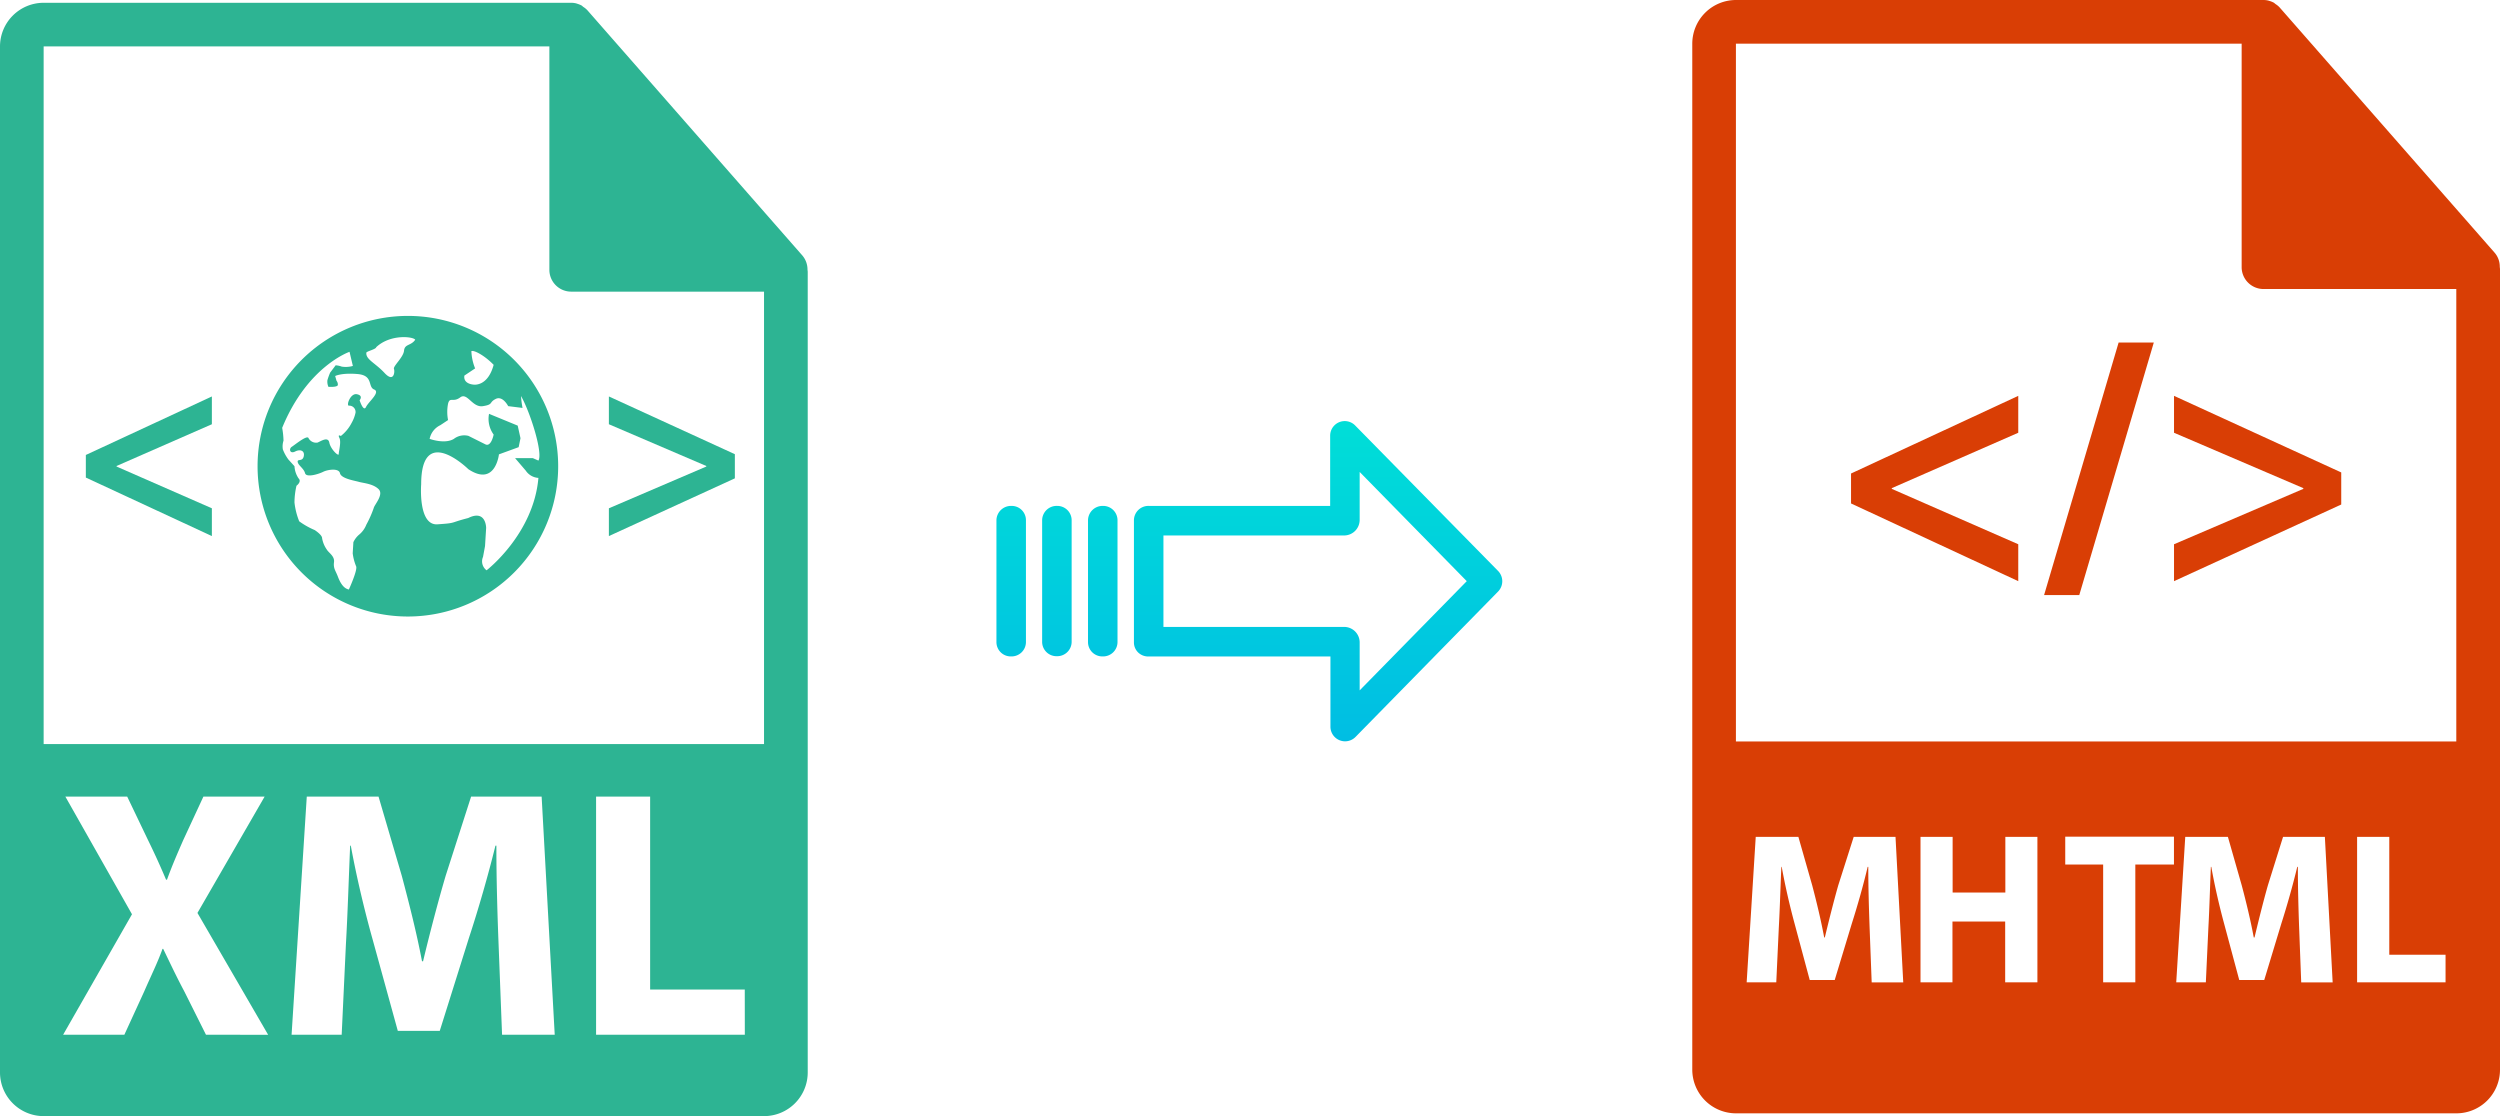
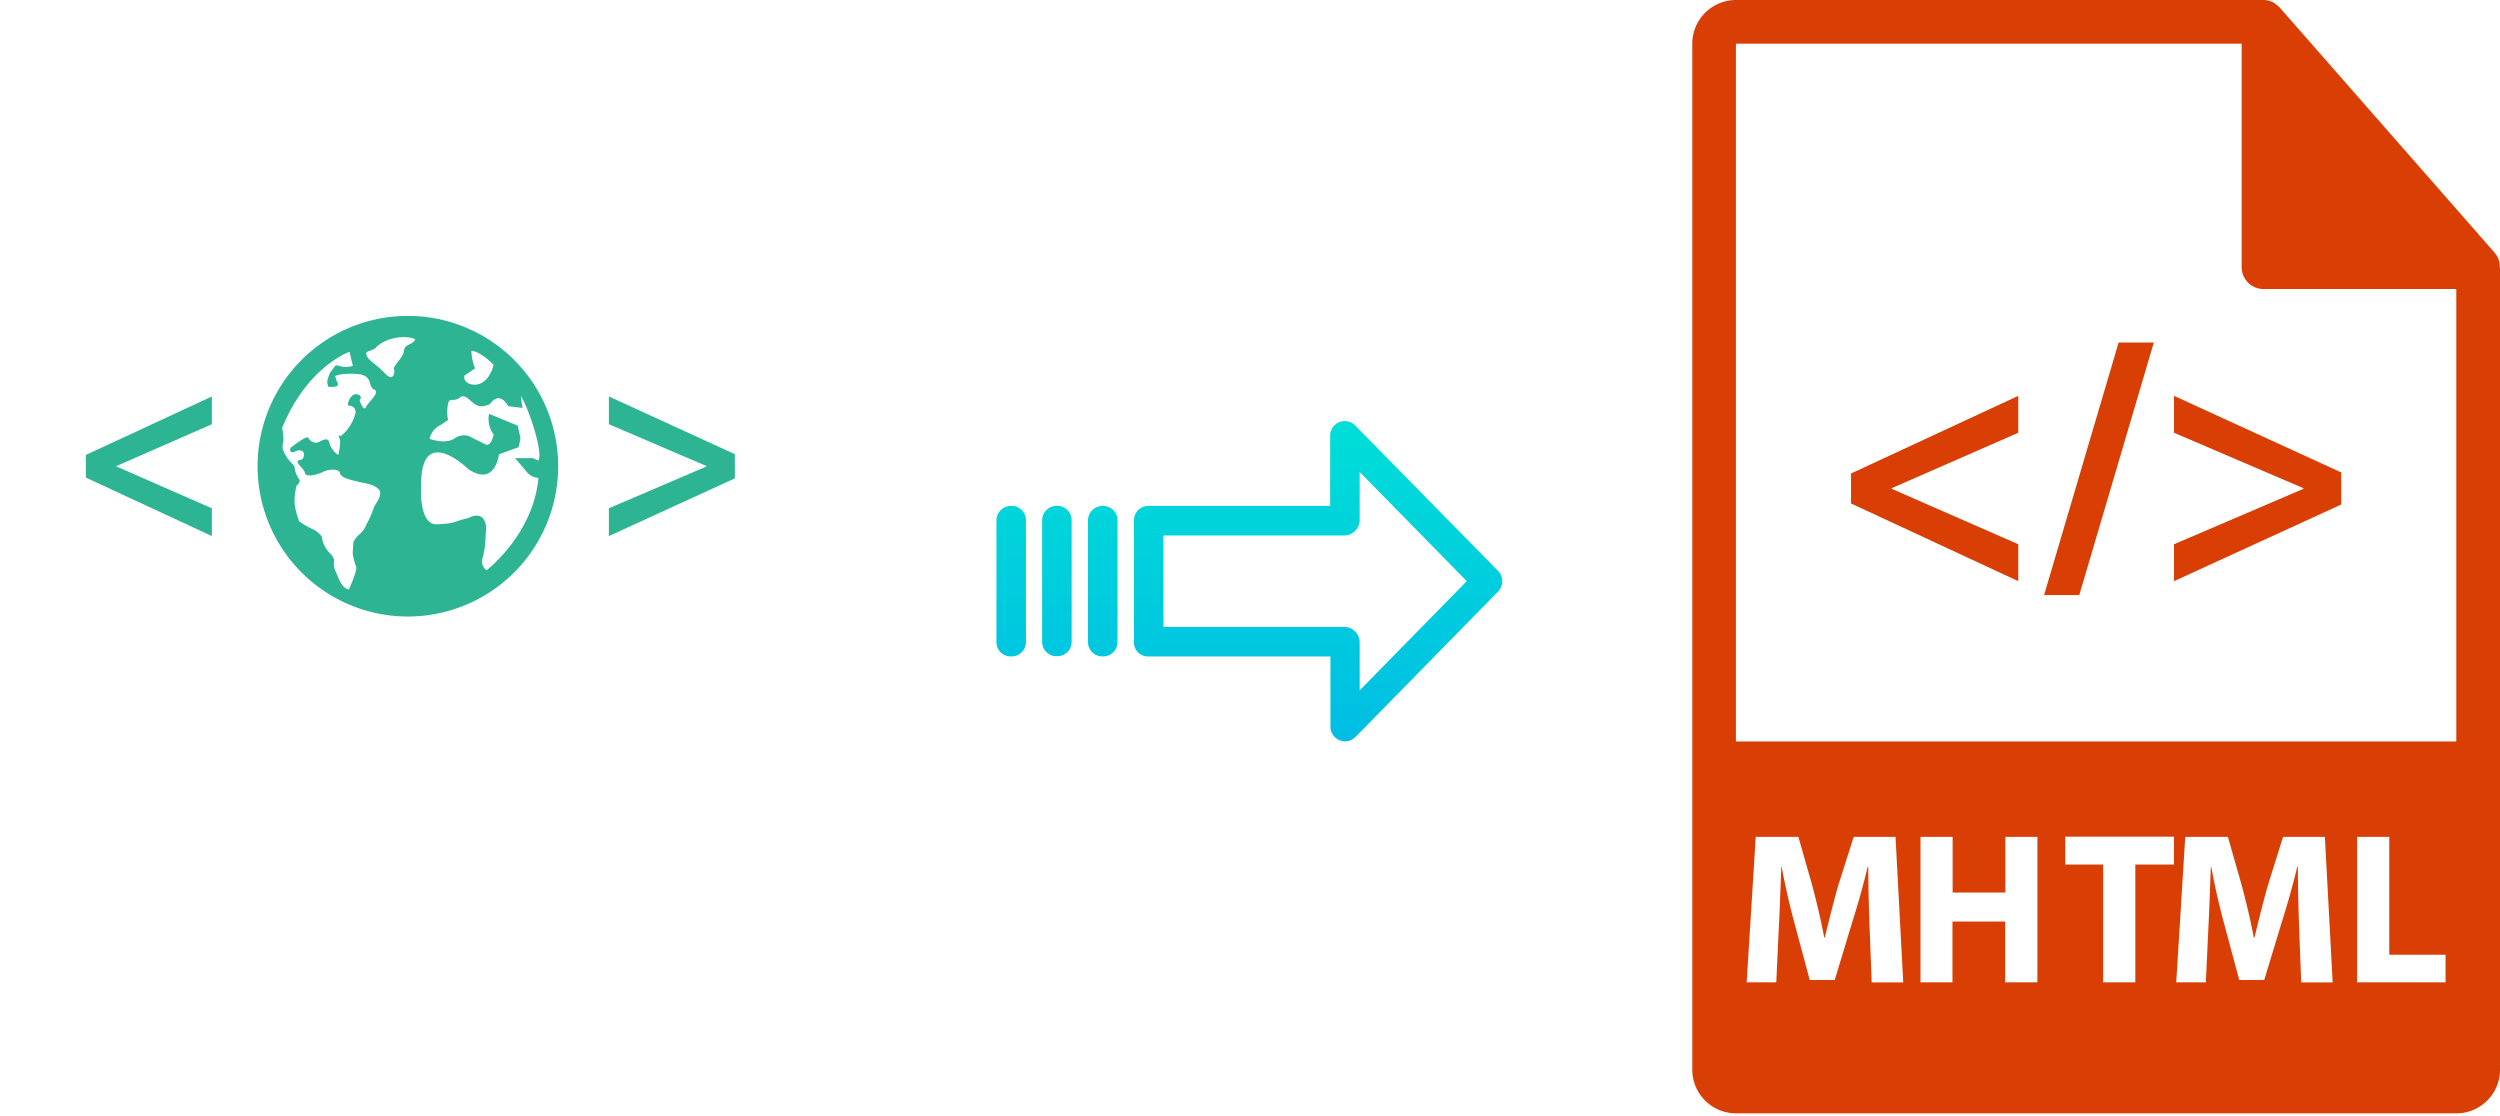
<svg xmlns="http://www.w3.org/2000/svg" xmlns:xlink="http://www.w3.org/1999/xlink" viewBox="0 0 449.1 200.5">
  <defs>
    <style>.cls-1{fill:#d93e05;}.cls-2{fill:url(#linear-gradient);}.cls-3{fill:url(#linear-gradient-2);}.cls-4{fill:url(#linear-gradient-3);}.cls-5{fill:url(#linear-gradient-4);}.cls-6{fill:#2db493;}</style>
    <linearGradient id="linear-gradient" x1="236.79" y1="632.33" x2="236.79" y2="751.53" gradientTransform="translate(0 -586.76)" gradientUnits="userSpaceOnUse">
      <stop offset="0" stop-color="#00efd1" />
      <stop offset="1" stop-color="#00acea" />
    </linearGradient>
    <linearGradient id="linear-gradient-2" x1="198.1" y1="632.33" x2="198.1" y2="751.53" xlink:href="#linear-gradient" />
    <linearGradient id="linear-gradient-3" x1="189.86" y1="632.33" x2="189.86" y2="751.53" xlink:href="#linear-gradient" />
    <linearGradient id="linear-gradient-4" x1="181.65" y1="632.33" x2="181.65" y2="751.53" xlink:href="#linear-gradient" />
  </defs>
  <title>xml to mhtml</title>
  <g id="Layer_2" data-name="Layer 2">
    <g id="Layer_1-2" data-name="Layer 1">
      <g id="Layer_2-2" data-name="Layer 2">
        <g id="Layer_2-2-2" data-name="Layer 2-2">
          <path class="cls-1" d="M449.06,47.93a3.83,3.83,0,0,0-.93-2.54l-38.57-44h0a3.45,3.45,0,0,0-.77-.65L408.5.5a4,4,0,0,0-.77-.32l-.22-.07a3.8,3.8,0,0,0-.89-.11H311.84A7.86,7.86,0,0,0,304,7.84V192.16a7.86,7.86,0,0,0,7.84,7.84H441.25a7.84,7.84,0,0,0,7.85-7.84V48.36C449.1,48.22,449.07,48.07,449.06,47.93ZM311.84,7.84h90.85V48a3.93,3.93,0,0,0,3.92,3.92h34.64V133.2H311.84ZM366,176.47h-5.79V165.54h-9.47v10.93H345V150.33h5.77v10h9.47v-10H366Zm24.53-21.17h-6.94v21.17h-5.78V155.3H371v-5h19.53Zm22.86,21.17-.38-10c-.11-3.14-.22-6.95-.22-10.75h-.11c-.8,3.34-1.86,7.06-2.84,10.13l-3.09,10.2h-4.49l-2.72-10.13c-.83-3.06-1.7-6.78-2.3-10.2h-.08c-.15,3.53-.26,7.57-.44,10.83l-.46,9.92h-5.32l1.62-26.14h7.66l2.49,8.73c.8,3,1.59,6.28,2.16,9.35H405c.72-3,1.58-6.48,2.41-9.39l2.72-8.69h7.51l1.4,26.15h-5.65Zm25.93,0H423.43V150.33h5.78v21.18h10.11v5Zm-103.09,0-.38-10c-.11-3.14-.23-6.95-.23-10.75h-.11c-.79,3.34-1.85,7.06-2.83,10.13l-3.09,10.2H325.1l-2.72-10.13c-.83-3.06-1.7-6.78-2.31-10.2H320c-.15,3.53-.27,7.57-.45,10.83l-.46,9.92h-5.32l1.63-26.14h7.66l2.49,8.73c.79,3,1.58,6.28,2.15,9.35h.11c.72-3,1.59-6.48,2.42-9.39l2.77-8.69h7.51l1.39,26.15h-5.67Z" />
          <polygon class="cls-1" points="332.52 90.44 362.56 104.4 362.56 97.77 339.84 87.82 339.84 87.69 362.56 77.74 362.56 71.11 332.52 85.06 332.52 90.44" />
          <polygon class="cls-1" points="367.2 106.9 373.52 106.9 386.91 61.53 380.59 61.53 367.2 106.9" />
          <polygon class="cls-1" points="390.54 77.74 413.77 87.69 413.77 87.82 390.54 97.77 390.54 104.4 420.58 90.63 420.58 84.87 390.54 71.11 390.54 77.74" />
        </g>
        <g id="Layer_3" data-name="Layer 3">
          <path class="cls-2" d="M243.45,76.44a2.62,2.62,0,0,0-4.5,1.85V90.88h-32.6a2.6,2.6,0,0,0-2.65,2.55h0v22a2.51,2.51,0,0,0,.78,1.8,2.6,2.6,0,0,0,1.87.7H239v12.59a2.63,2.63,0,0,0,4.51,1.86l25.6-26.11a2.65,2.65,0,0,0,0-3.71Zm.8,47.58v-8.63a2.79,2.79,0,0,0-2.7-2.77H209V96.19h32.55a2.8,2.8,0,0,0,2.7-2.78V84.78l19.24,19.62Z" />
          <path class="cls-3" d="M198.1,90.88h0a2.62,2.62,0,0,0-2.65,2.55v21.93a2.57,2.57,0,0,0,2.58,2.56h.07a2.59,2.59,0,0,0,2.65-2.55h0V93.44a2.58,2.58,0,0,0-2.58-2.56Z" />
          <path class="cls-4" d="M189.86,90.88h0a2.6,2.6,0,0,0-2.65,2.55h0v21.89a2.58,2.58,0,0,0,2.59,2.56h.06a2.59,2.59,0,0,0,2.65-2.55h0V93.44a2.58,2.58,0,0,0-2.59-2.56Z" />
          <path class="cls-5" d="M181.61,90.88h0A2.62,2.62,0,0,0,179,93.43v21.93a2.57,2.57,0,0,0,2.58,2.56h.07a2.59,2.59,0,0,0,2.65-2.55h0V93.44a2.56,2.56,0,0,0-2.58-2.56h-.11Z" />
        </g>
      </g>
-       <path class="cls-6" d="M145.06,48.43a3.9,3.9,0,0,0-.93-2.54l-38.57-44,0,0a3.46,3.46,0,0,0-.78-.65L104.5,1a4.41,4.41,0,0,0-.78-.32l-.21-.07a3.82,3.82,0,0,0-.9-.11H7.84A7.85,7.85,0,0,0,0,8.34V192.66a7.85,7.85,0,0,0,7.84,7.84H137.25a7.85,7.85,0,0,0,7.85-7.84V48.86C145.1,48.72,145.07,48.57,145.06,48.43ZM37,185.88l-3.87-7.74c-1.59-3-2.61-5.21-3.81-7.68h-.13c-.88,2.47-2,4.69-3.3,7.68l-3.55,7.74h-11l12.37-21.64L11.74,143.1H22.85l3.74,7.81c1.27,2.6,2.22,4.7,3.24,7.11H30c1-2.73,1.84-4.63,2.92-7.11l3.62-7.81h11L35.47,164l12.7,21.89Zm53.19,0-.63-16.37c-.2-5.15-.39-11.37-.39-17.59H89c-1.34,5.46-3.11,11.56-4.76,16.57L79,185.18H71.46L66.9,168.62c-1.4-5-2.86-11.11-3.88-16.7H62.9c-.25,5.78-.45,12.38-.76,17.71l-.76,16.25h-9l2.73-42.78H68l4.19,14.28c1.33,5,2.67,10.28,3.62,15.3H76c1.2-5,2.66-10.6,4.06-15.36l4.57-14.22H97.3l2.35,42.78Zm43.61,0H107.08V143.1h9.71v34.66h17Zm3.45-52.21H7.84V8.34H98.69V48.47a3.92,3.92,0,0,0,3.92,3.92h34.64Z" />
      <polygon class="cls-6" points="15.42 85.79 38.06 96.3 38.06 91.31 20.94 83.81 20.94 83.71 38.06 76.21 38.06 71.22 15.42 81.73 15.42 85.79" />
      <polygon class="cls-6" points="109.38 76.21 126.88 83.71 126.88 83.81 109.38 91.31 109.38 96.3 132.01 85.93 132.01 81.59 109.38 71.22 109.38 76.21" />
      <path class="cls-6" d="M73.27,56.75a27,27,0,1,0,27,27A27,27,0,0,0,73.27,56.75ZM83.42,67.47l1.93-1.29a9.09,9.09,0,0,1-.67-3.1c.46-.23,2.37.77,4,2.46-1.08,4-3.62,3.55-3.62,3.55S83.18,69,83.42,67.47ZM67.14,91.25a19.49,19.49,0,0,1-1.33,3,4.39,4.39,0,0,1-1.33,1.82,4,4,0,0,0-1,1.33l-.12,2a9.18,9.18,0,0,0,.6,2.3c.36.6-1.29,4.2-1.29,4.2-1.05-.2-1.64-1.42-2-2.38S59.85,102.1,60,101s-.94-1.67-1.29-2.27a5,5,0,0,1-.85-2.06c0-.6-1.33-1.45-1.33-1.45a13.91,13.91,0,0,1-2.78-1.57,12.72,12.72,0,0,1-.85-3.39,13.57,13.57,0,0,1,.36-3s1-.73.37-1.33a4.34,4.34,0,0,1-.73-2.18l-1.09-1.2a7.57,7.57,0,0,1-1-1.82,3.36,3.36,0,0,1,.12-1.57,15,15,0,0,0-.24-2.3C55.21,65.79,62.79,63.2,62.79,63.2l.6,2.54a4.72,4.72,0,0,1-2,.12,4,4,0,0,0-1.09-.24l-1,1.33a12.41,12.41,0,0,0-.48,1.33A2.27,2.27,0,0,0,59,69.49s1.69.12,1.69-.36a1.06,1.06,0,0,0-.24-.73l-.24-.85s1.09-.6,4-.36,1.81,2.29,3,2.78-1,2.18-1.46,3.14S64.6,71.9,64.6,71.9s.73-.83-.48-1.08-2,2.17-1.4,2.05a1.14,1.14,0,0,1,1.15,1.26A6.43,6.43,0,0,1,63.15,76a7.1,7.1,0,0,1-1.92,2.32s-.62-.38-.26.35-.12,2.41-.12,2.9-1.45-.85-1.69-2.06-1.66-.15-2.14,0a1.55,1.55,0,0,1-1.6-.81c-.25-.61-2.43,1.2-3,1.56s-.36,1.34.6.85S54.8,81,54.56,82s-1.2.36-1.08,1S54.56,84.12,54.8,85s2.55.12,3.27-.25,2.78-.72,3,.25,2.54,1.32,3.39,1.56S67,86.89,68,87.86,67.27,90.65,67.14,91.25ZM72.58,63c-.12,1.21-2,2.78-1.81,3.27s0,2.55-1.69.73-3.39-2.42-3.27-3.64c0-.24,1.75-.62,1.78-1,2.56-2.39,6.66-1.9,7-1.33C73.83,62.15,72.7,61.75,72.58,63Zm21,8.12c1.63,2.8,4,10.28,3.14,11.62l-1-.44H92.53l1.93,2.26a2.94,2.94,0,0,0,2.26,1.29c-.87,10.11-9.31,16.6-9.31,16.6a2,2,0,0,1-.64-2.41l.36-1.94.2-3.26s0-3.38-3.22-1.78c-3.47.89-2,.89-5.52,1.13S75.66,87,75.66,87c0-11.06,8.48-2.71,8.48-2.71,4.85,3.22,5.49-2.67,5.49-2.67l3.54-1.29.33-1.61L93,76.46l-5.15-2.12a4.79,4.79,0,0,0,.83,3.73s-.45,2.34-1.53,1.73l-3-1.5a3.06,3.06,0,0,0-2.62.54c-1.62,1-4.35,0-4.35,0a3.49,3.49,0,0,1,1.92-2.46l1.39-.92a7.6,7.6,0,0,1,0-2.94c.32-1.29.89-.16,2.18-1.13s2.17,1.89,4.1,1.57,1-.64,2.27-1.29,2.25,1.29,2.25,1.29l2.58.32A16.42,16.42,0,0,1,93.59,71.08Z" />
    </g>
  </g>
</svg>